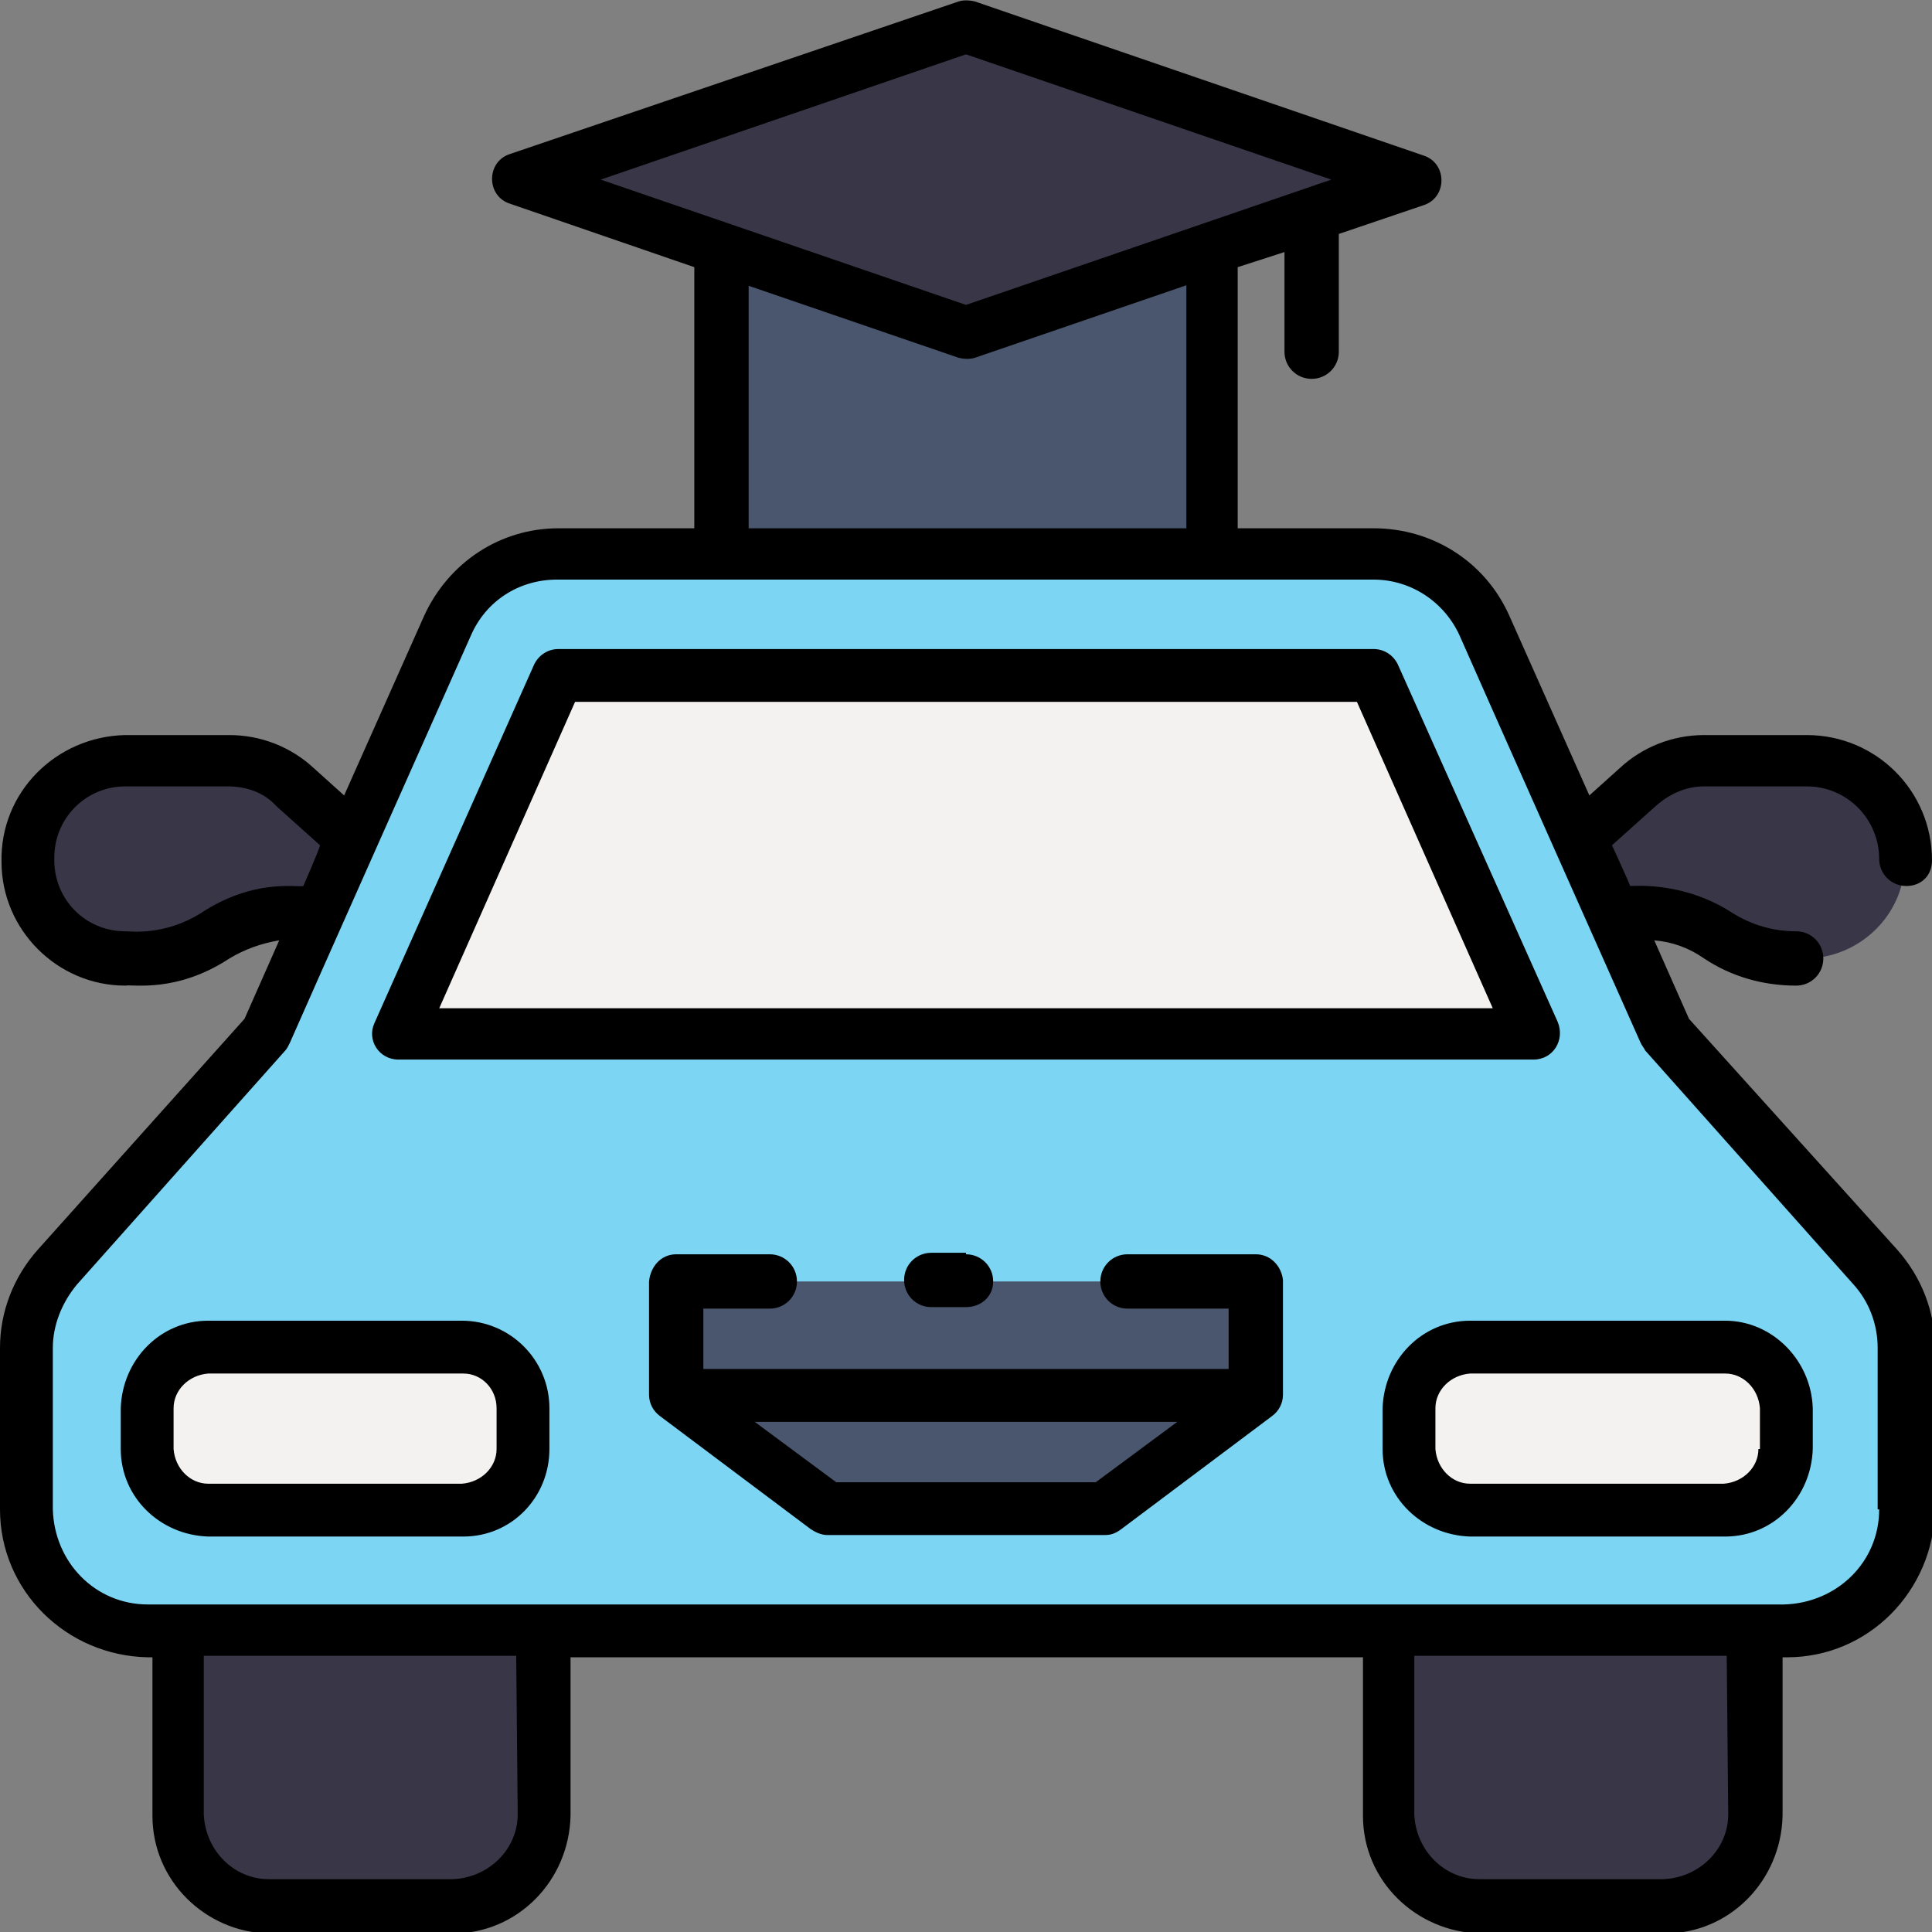
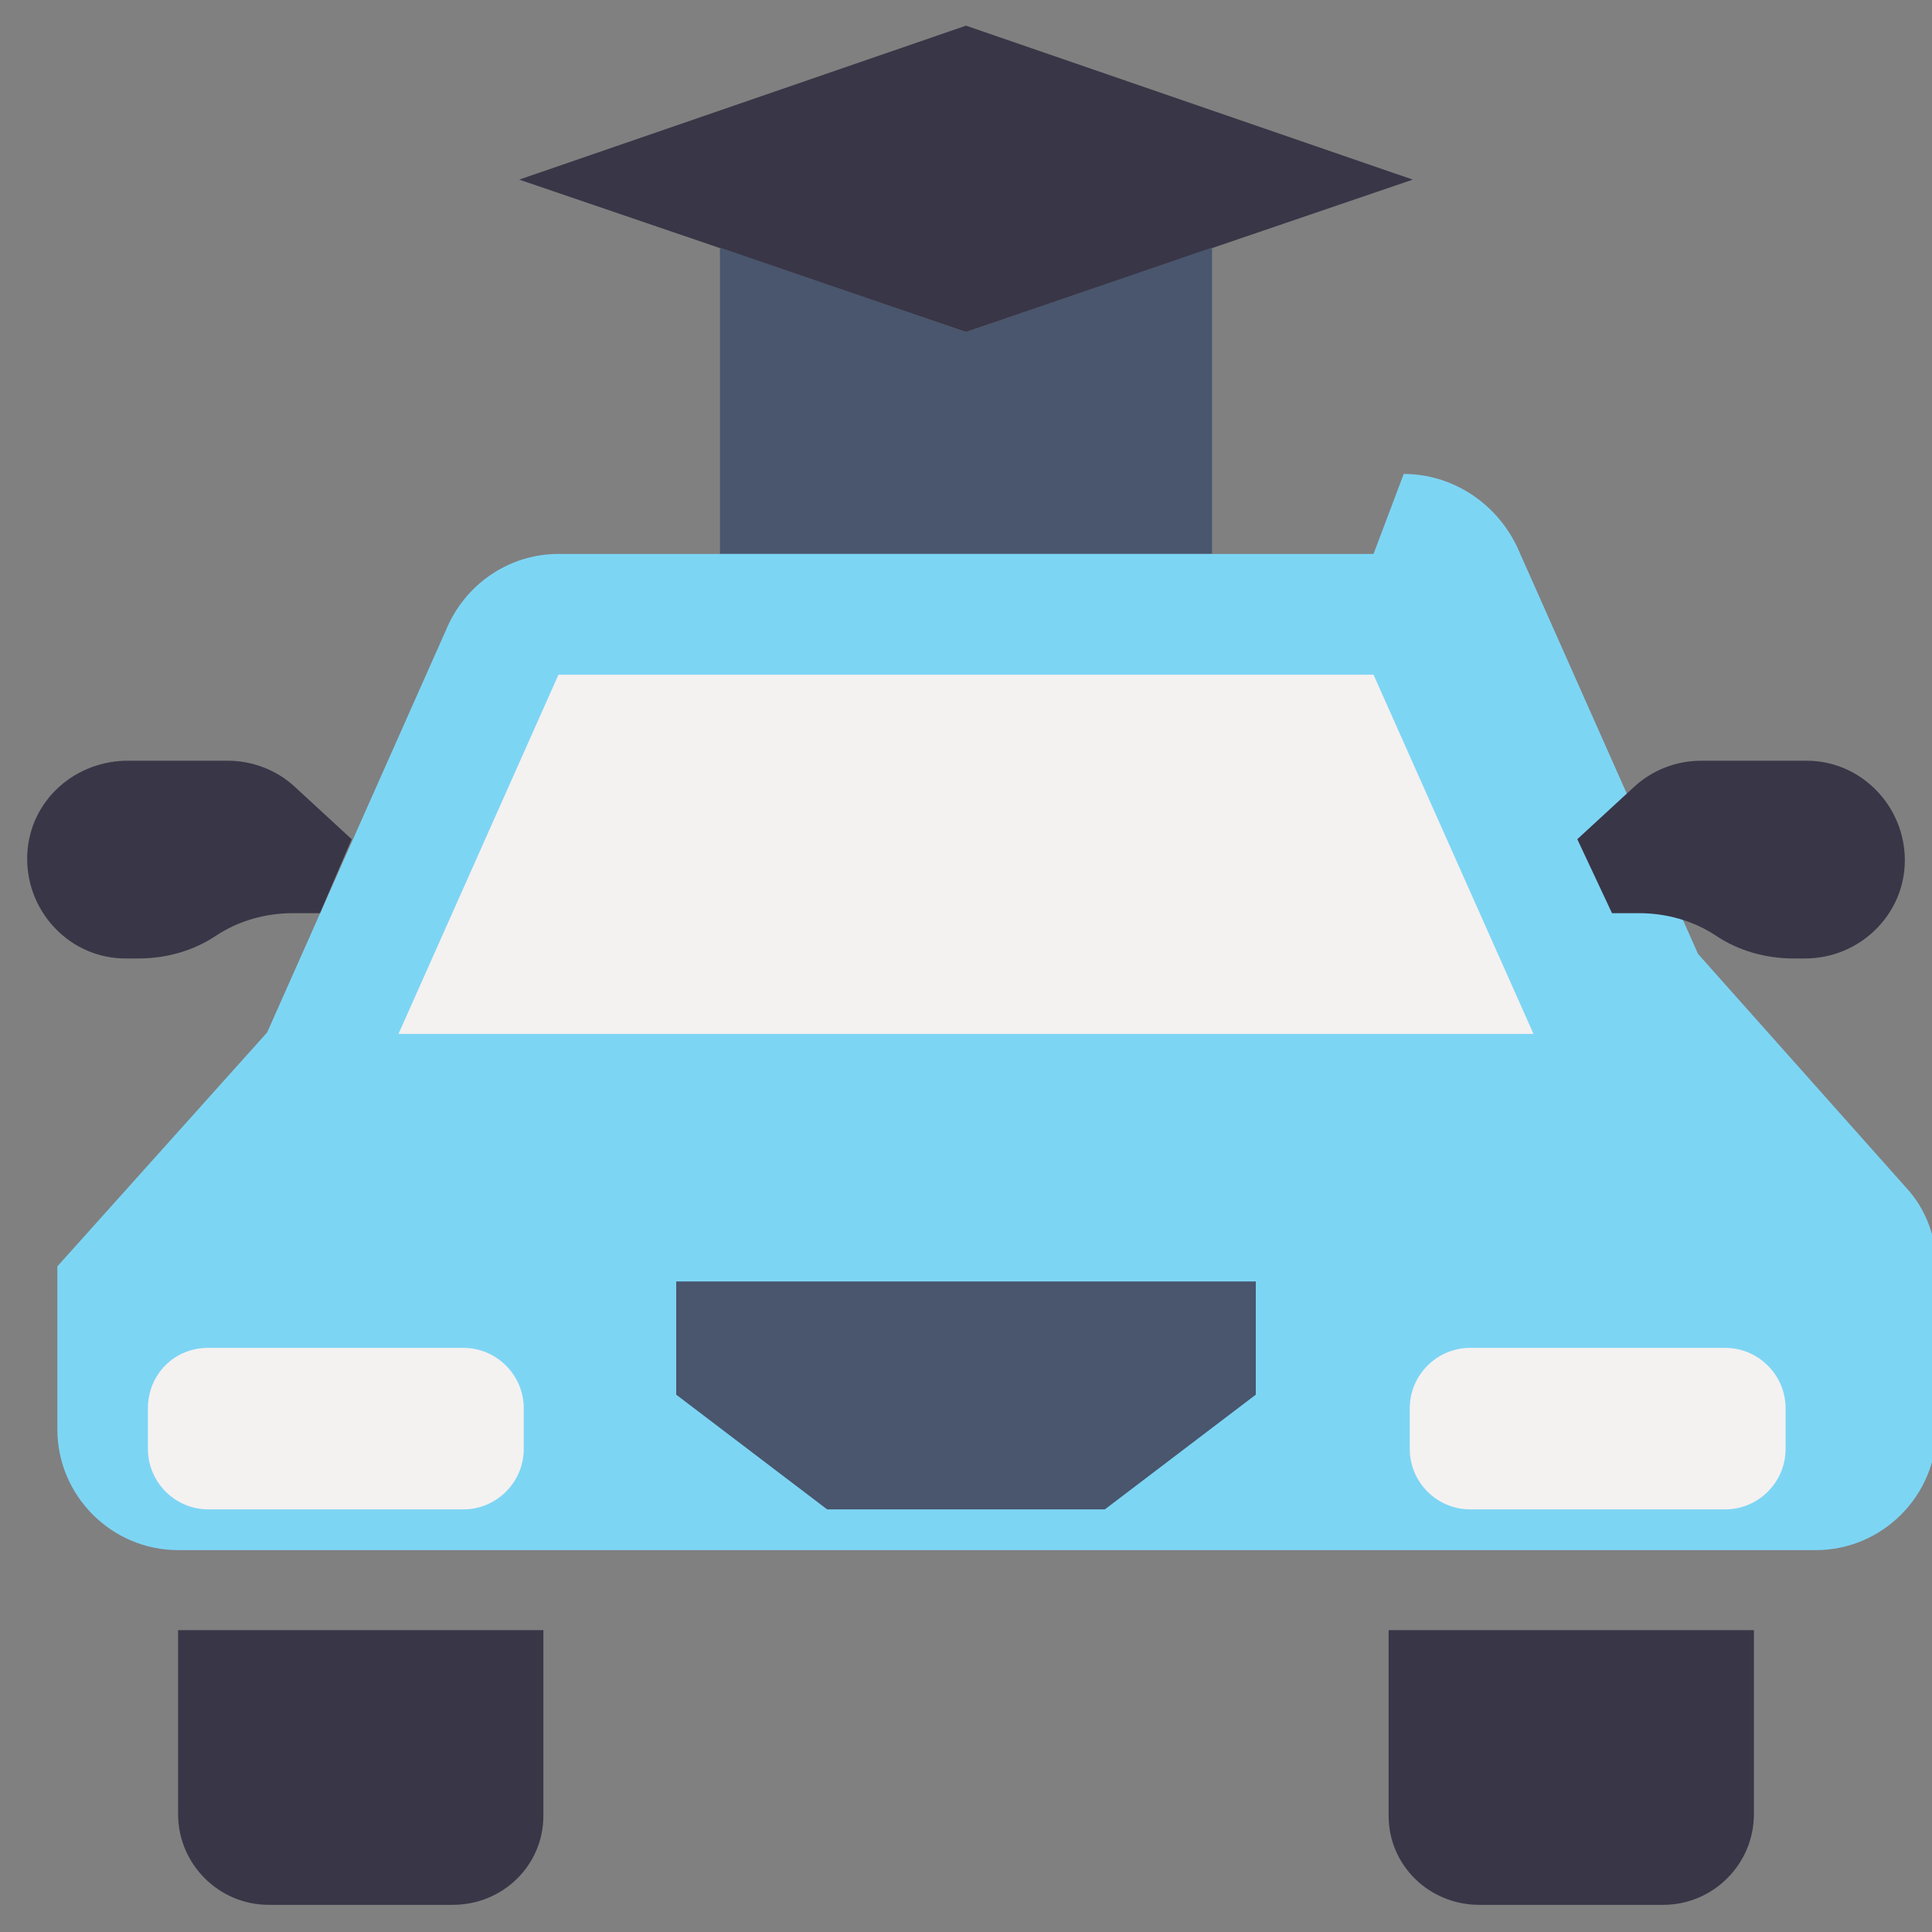
<svg xmlns="http://www.w3.org/2000/svg" id="Layer_1" enable-background="new 0 0 128 128" height="512" viewBox="0 0 128 128" width="512">
  <rect x="0" y="0" width="128" height="128" fill="#808080" stroke="none" />
  <g>
    <path d="m64 22-29.6-10.1 29.6-10.2 29.6 10.2z" fill="#393647" />
    <path d="m64 22-16.3-5.6v20.3h32.6v-20.3z" fill="#49566d" />
    <g>
-       <path d="m91 36.7h-54c-3.2 0-6 1.9-7.3 4.7l-12 27-13.9 15.5c-1.3 1.5-2 3.4-2 5.3v10.8c0 4.4 3.6 8 8 8h108.5c4.4 0 8-3.6 8-8v-10.7c0-2-.7-3.9-2-5.3l-13.8-15.5-12-27c-1.4-2.9-4.3-4.8-7.5-4.8z" fill="#7dd5f4" />
+       <path d="m91 36.7h-54c-3.2 0-6 1.9-7.3 4.7l-12 27-13.9 15.5v10.8c0 4.4 3.6 8 8 8h108.5c4.4 0 8-3.6 8-8v-10.7c0-2-.7-3.9-2-5.3l-13.8-15.5-12-27c-1.4-2.9-4.3-4.8-7.5-4.8z" fill="#7dd5f4" />
      <path d="m30 126.2h-12.2c-3.3 0-6-2.7-6-6v-12.2h24.2v12.3c0 3.3-2.7 5.9-6 5.9z" fill="#393647" />
      <path d="m98 126.2h12.2c3.3 0 6-2.7 6-6v-12.2h-24.2v12.3c0 3.3 2.7 5.9 6 5.9z" fill="#393647" />
      <g fill="#f4f1f1">
        <path d="m91 44.7h-54l-10.6 23.8h75.2z" />
        <path d="m13.8 89.3h16.9c2.2 0 4 1.8 4 4v2.7c0 2.2-1.8 4-4 4h-16.9c-2.2 0-4-1.8-4-4v-2.7c0-2.2 1.7-4 4-4z" />
        <path d="m97.4 89.3h16.9c2.2 0 4 1.8 4 4v2.7c0 2.2-1.8 4-4 4h-16.9c-2.2 0-4-1.8-4-4v-2.7c0-2.2 1.8-4 4-4z" />
      </g>
      <path d="m73.2 100h-18.4l-10-7.6v-7.5h38.4v7.5z" fill="#49566d" />
      <path d="m106.8 60.5h1.8c1.8 0 3.6.5 5.1 1.5s3.3 1.5 5.1 1.5h.8c3.6 0 6.6-2.9 6.6-6.5s-2.9-6.6-6.5-6.6c-.1 0-.1 0-.2 0h-6.8c-1.6 0-3.2.6-4.4 1.7l-3.8 3.5z" fill="#393647" />
      <path d="m21.2 60.5h-1.8c-1.8 0-3.6.5-5.1 1.5s-3.3 1.5-5.1 1.5h-.9c-3.6 0-6.5-3-6.5-6.6s2.9-6.4 6.5-6.5h6.8c1.6 0 3.2.6 4.4 1.7l3.8 3.5z" fill="#393647" />
    </g>
  </g>
-   <path d="m111.9 67.5-2.3-5.2c1.2.1 2.3.5 3.3 1.2 1.8 1.2 3.9 1.8 6.1 1.8 1 0 1.8-.8 1.8-1.8s-.8-1.8-1.8-1.8c-1.5 0-2.9-.4-4.2-1.2-3.2-2.1-6.5-1.8-6.8-1.8 0-.1-1.3-2.9-1.2-2.7l2.9-2.6c.9-.8 2-1.3 3.2-1.3h6.8c2.7 0 4.8 2.2 4.8 4.8 0 1 .8 1.8 1.8 1.8s1.7-.7 1.7-1.7c0-4.6-3.7-8.3-8.3-8.3h-6.8c-2.1 0-4.1.8-5.6 2.2l-2 1.8-5.3-11.9c-1.6-3.6-5.1-5.8-9-5.8h-9v-17.3l3.1-1v6.6c0 1 .8 1.8 1.8 1.8s1.8-.8 1.8-1.8v-7.8l5.6-1.9c1.6-.5 1.6-2.8 0-3.3l-29.7-10.2c-.4-.1-.8-.1-1.1 0l-29.7 10.1c-1.6.5-1.6 2.8 0 3.3l12.2 4.2v17.3h-9c-3.9 0-7.3 2.3-8.9 5.8l-5.3 11.9-2-1.8c-1.5-1.4-3.5-2.2-5.6-2.2h-6.9c-4.6.1-8.3 3.8-8.2 8.4 0 4.5 3.7 8.2 8.2 8.2.5-.1 3.4.5 6.9-1.8 1-.6 2.1-1 3.3-1.2l-2.3 5.2-13.7 15.3c-1.6 1.8-2.5 4.1-2.5 6.5v10.7c0 5.4 4.4 9.7 9.8 9.8h.3v10.5c0 4.3 3.5 7.7 7.7 7.8h12.2c4.3 0 7.7-3.5 7.8-7.8v-10.5h52.5v10.5c0 4.3 3.5 7.7 7.8 7.8h12.2c4.3 0 7.7-3.5 7.8-7.8v-10.5h.3c5.4 0 9.7-4.4 9.8-9.8v-10.7c0-2.4-.9-4.7-2.5-6.5zm-47.9-63.9 24.2 8.3-24.2 8.3-24.2-8.3zm-14.5 15.3 14 4.8c.4.1.8.1 1.1 0l14-4.8v16.1h-29v-16.1zm-29.4 39.8c-.5.1-3.3-.5-6.8 1.8-2.4 1.5-4.6 1.2-5 1.2-2.7 0-4.8-2.2-4.7-4.9 0-2.6 2.1-4.7 4.7-4.7h6.8c1.2 0 2.4.4 3.2 1.3l2.9 2.6c0 .2-1.2 2.9-1.1 2.7zm14.2 61.5c0 2.3-1.9 4.2-4.3 4.3h-12.2c-2.3 0-4.2-1.9-4.3-4.3v-10.5h20.7zm80.2 0c0 2.3-1.9 4.2-4.3 4.3h-12.2c-2.3 0-4.2-1.9-4.3-4.3v-10.5h20.7zm10-20.2c0 3.5-2.8 6.2-6.3 6.3h-108.4c-3.5 0-6.2-2.8-6.3-6.3v-10.7c0-1.5.6-3 1.6-4.2l13.8-15.5c.1-.1.2-.3.3-.5.6-1.4 12-27 12-27 1-2.3 3.2-3.7 5.7-3.7h54.1c2.5 0 4.7 1.5 5.7 3.7 1 2.3 12 27 12 27 .1.2.2.3.3.5l13.8 15.5c1 1.1 1.6 2.6 1.6 4.2v10.7zm-98.1-29.8h75.2c1.3 0 2.1-1.3 1.6-2.5l-10.6-23.7c-.3-.6-.9-1-1.6-1h-54c-.7 0-1.3.4-1.6 1l-10.6 23.8c-.5 1.1.3 2.4 1.6 2.4zm11.7-23.7h51.8l9 20.3h-69.8zm-7.5 41h-16.8c-3.2 0-5.7 2.6-5.8 5.8v2.7c0 3.2 2.6 5.7 5.8 5.8h16.9c3.2 0 5.7-2.6 5.7-5.8v-2.7c0-3.2-2.6-5.8-5.8-5.8zm2.3 8.5c0 1.2-1 2.2-2.3 2.3h-16.8c-1.2 0-2.2-1-2.3-2.3v-2.7c0-1.2 1-2.2 2.3-2.3h16.9c1.2 0 2.2 1 2.2 2.3zm81.4-8.5h-16.9c-3.2 0-5.7 2.6-5.8 5.8v2.7c0 3.2 2.6 5.7 5.8 5.8h16.9c3.2 0 5.7-2.6 5.8-5.8v-2.7c-.1-3.2-2.7-5.8-5.8-5.8zm2.2 8.5c0 1.2-1 2.2-2.3 2.3h-16.8c-1.2 0-2.2-1-2.3-2.3v-2.7c0-1.2 1-2.2 2.3-2.3h16.9c1.2 0 2.2 1 2.3 2.3v2.7zm-33.3-12.9h-8.5c-1 0-1.8.8-1.8 1.8s.8 1.8 1.8 1.8h6.7v4h-34.8v-4h4.4c1 0 1.8-.8 1.8-1.8s-.8-1.8-1.8-1.8h-6.2c-1 0-1.7.8-1.8 1.8v7.5c0 .6.3 1.1.7 1.4l10 7.5c.3.2.7.4 1.1.4h18.4c.4 0 .7-.1 1.1-.4l10-7.5c.4-.3.7-.8.7-1.4v-7.6c-.1-.9-.8-1.7-1.8-1.7zm-10.6 15.1h-17.2l-5.4-4h28zm-8.6-15.1c1 0 1.8.8 1.8 1.8s-.8 1.7-1.8 1.7h-2.3c-1 0-1.8-.8-1.8-1.8s.8-1.8 1.8-1.8h2.3z" />
</svg>